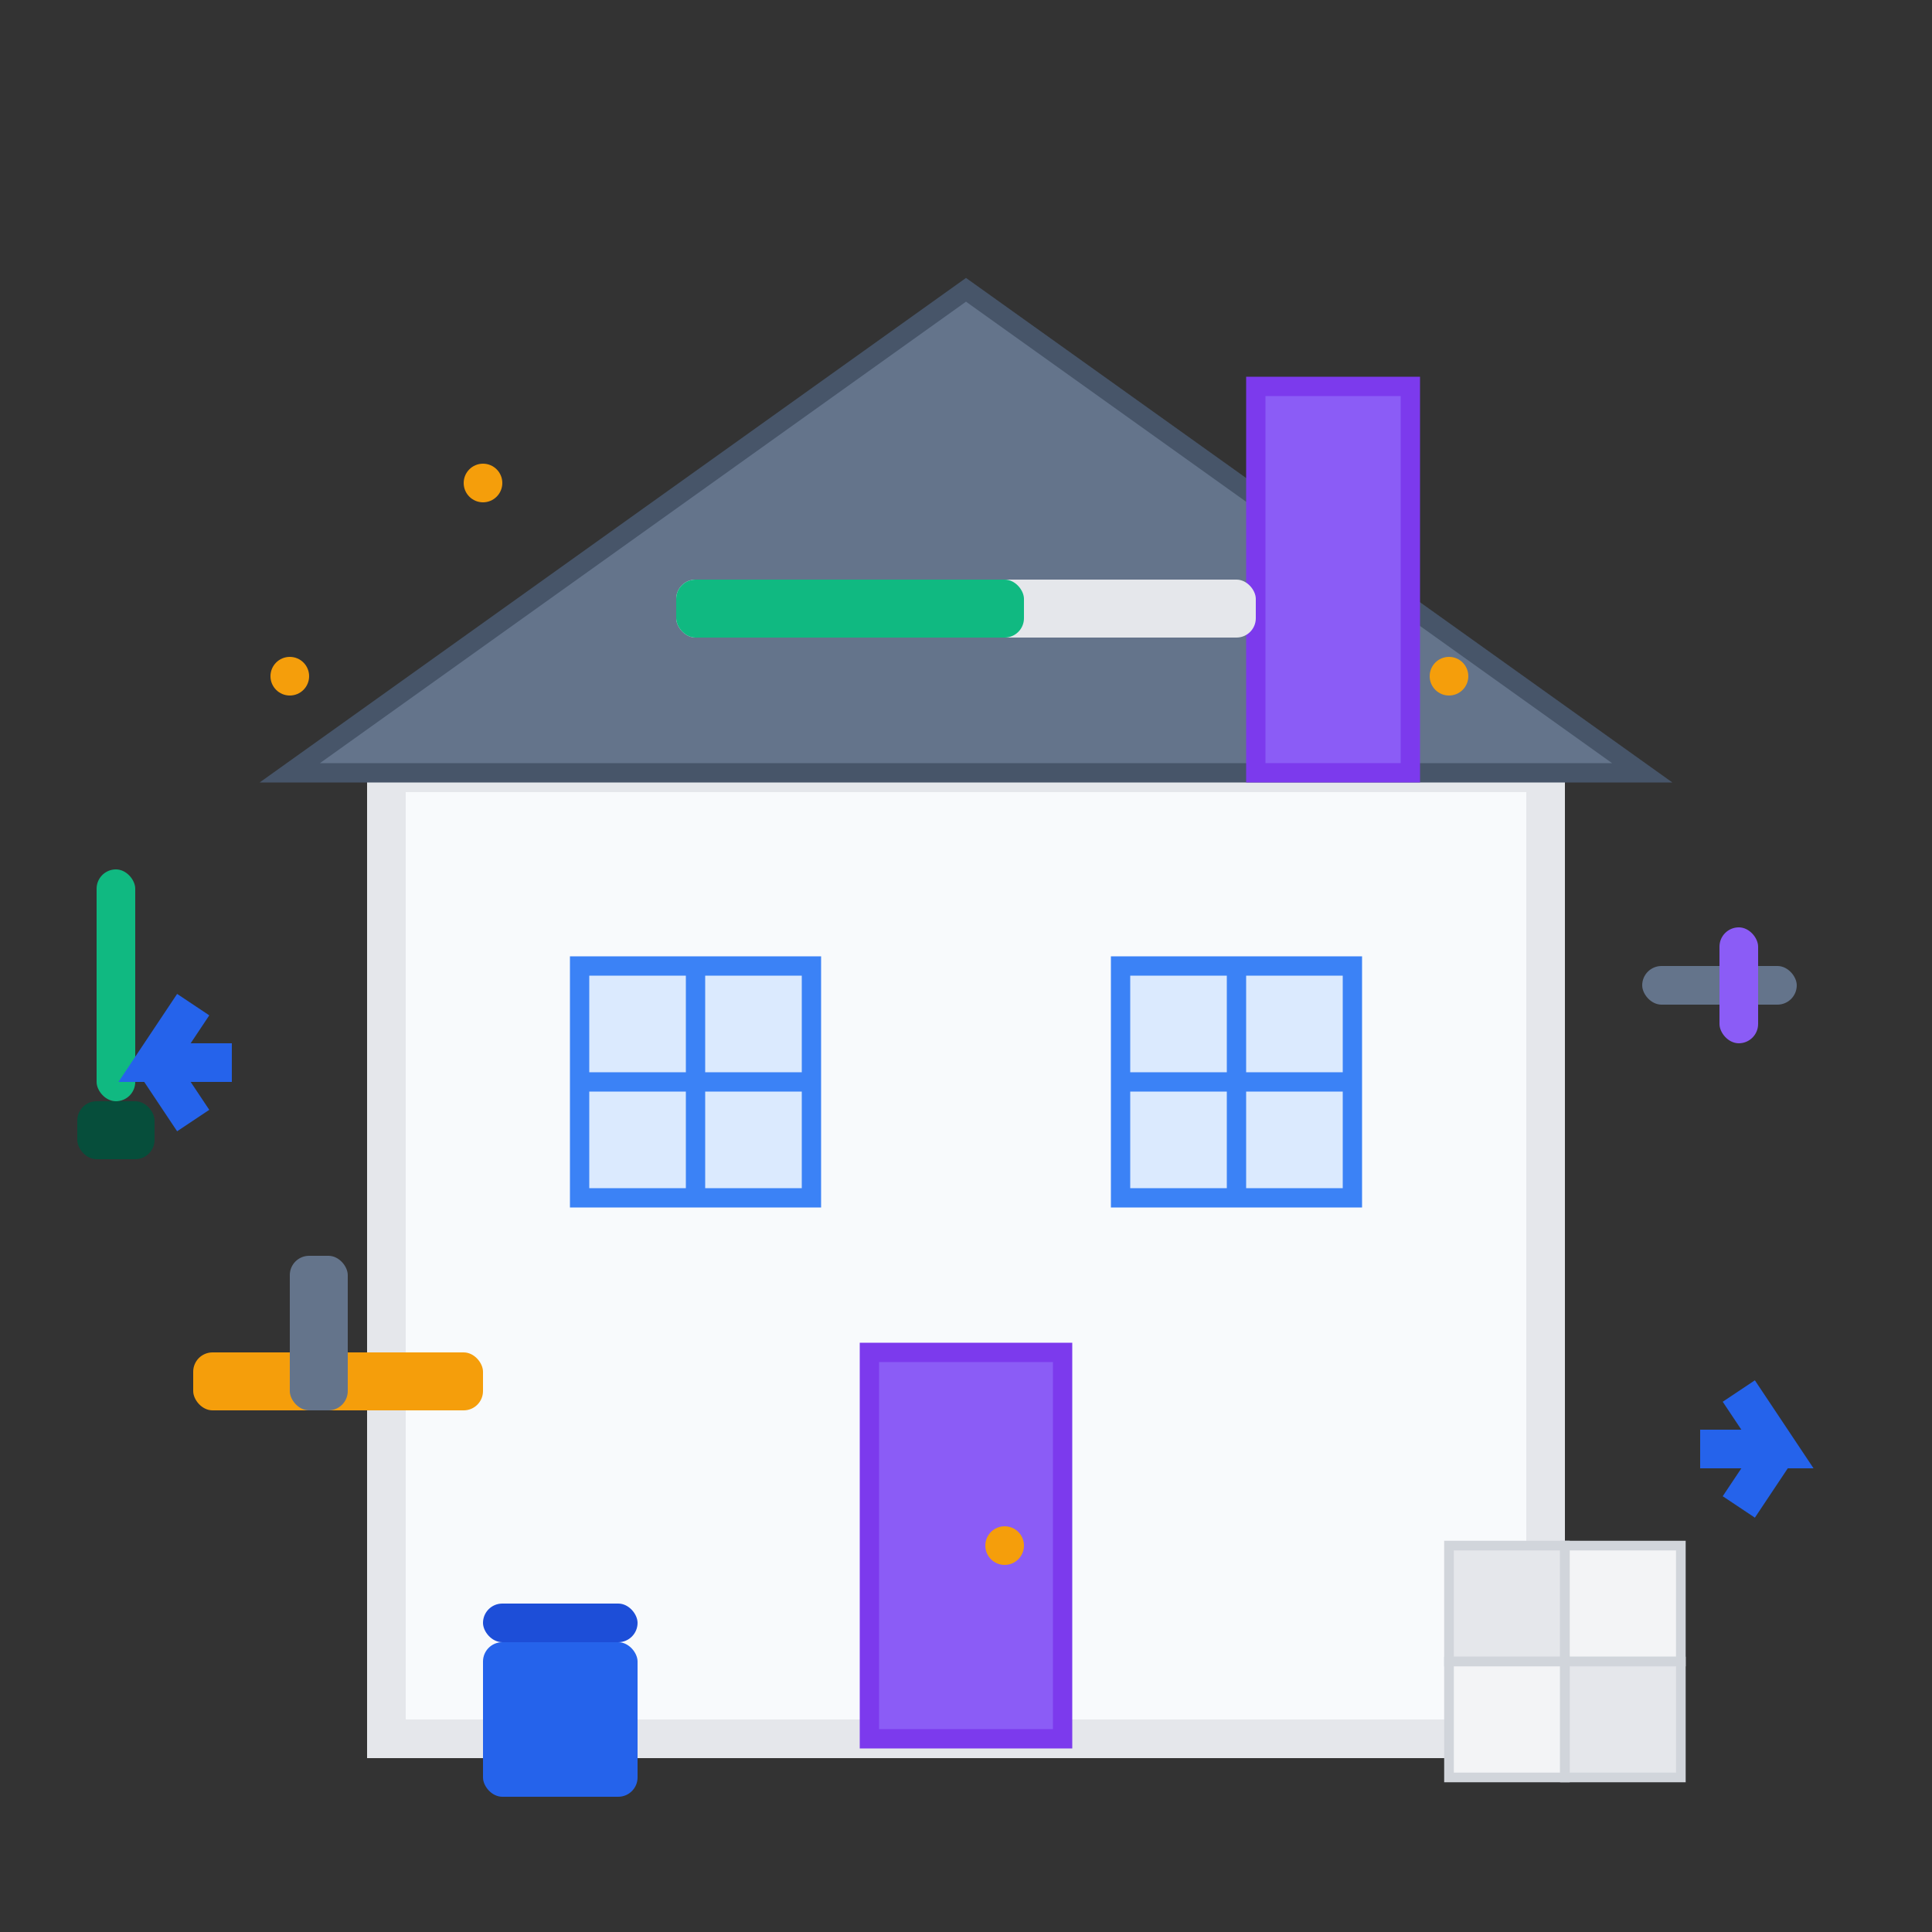
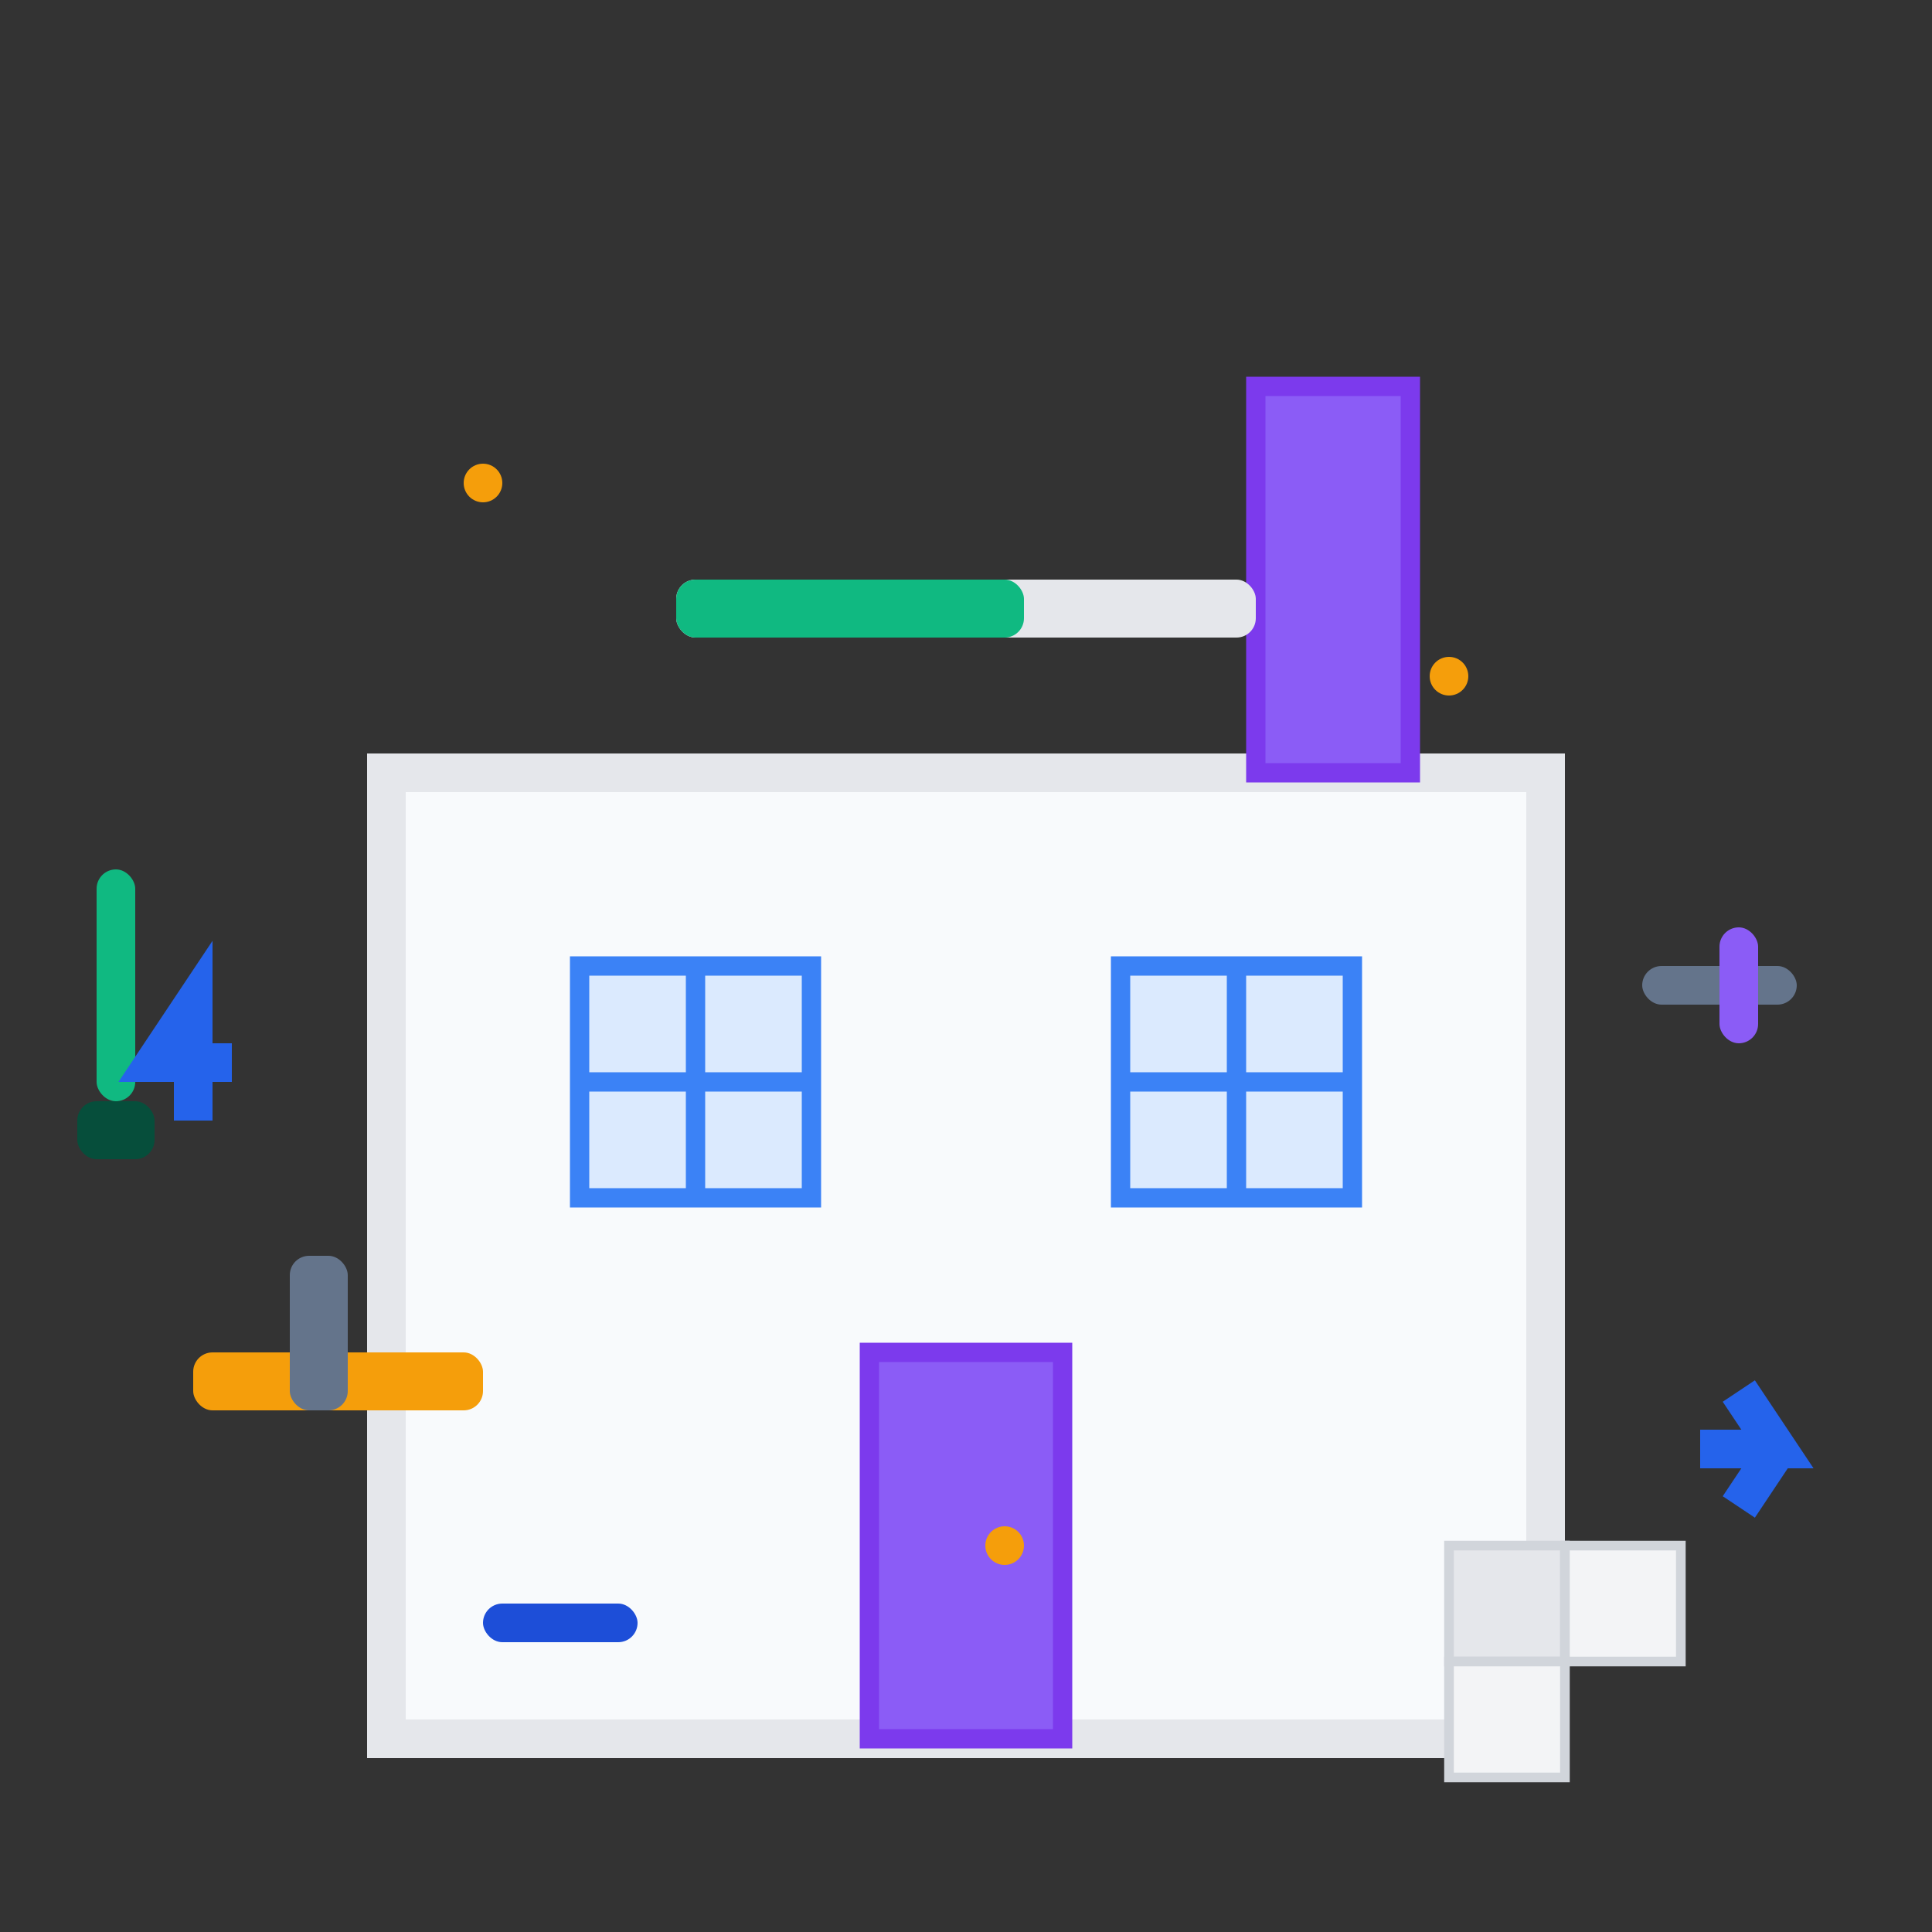
<svg xmlns="http://www.w3.org/2000/svg" width="100" height="100" viewBox="0 0 100 100" fill="none">
  <rect x="0" y="0" width="100" height="100" fill="#333333" stroke="none" />
  <rect x="20" y="40" width="60" height="50" fill="#f8fafc" stroke="#e5e7eb" stroke-width="2" />
-   <path d="M15 40 L50 15 L85 40 Z" fill="#64748b" stroke="#475569" stroke-width="1" />
  <rect x="65" y="20" width="8" height="20" fill="#8b5cf6" stroke="#7c3aed" stroke-width="1" />
  <rect x="30" y="50" width="12" height="12" fill="#dbeafe" stroke="#3b82f6" stroke-width="1" />
  <rect x="58" y="50" width="12" height="12" fill="#dbeafe" stroke="#3b82f6" stroke-width="1" />
  <line x1="36" y1="50" x2="36" y2="62" stroke="#3b82f6" stroke-width="1" />
  <line x1="30" y1="56" x2="42" y2="56" stroke="#3b82f6" stroke-width="1" />
  <line x1="64" y1="50" x2="64" y2="62" stroke="#3b82f6" stroke-width="1" />
  <line x1="58" y1="56" x2="70" y2="56" stroke="#3b82f6" stroke-width="1" />
  <rect x="45" y="70" width="10" height="20" fill="#8b5cf6" stroke="#7c3aed" stroke-width="1" />
  <circle cx="52" cy="80" r="1" fill="#f59e0b" />
  <rect x="10" y="70" width="15" height="3" rx="1" fill="#f59e0b" />
  <rect x="15" y="65" width="3" height="8" rx="1" fill="#64748b" />
  <rect x="85" y="50" width="8" height="2" rx="1" fill="#64748b" />
  <rect x="89" y="48" width="2" height="6" rx="1" fill="#8b5cf6" />
  <rect x="5" y="45" width="2" height="12" rx="1" fill="#10b981" />
  <rect x="4" y="57" width="4" height="3" rx="1" fill="#064e3b" />
-   <rect x="25" y="85" width="8" height="8" rx="1" fill="#2563eb" />
  <rect x="25" y="83" width="8" height="2" rx="1" fill="#1d4ed8" />
  <rect x="75" y="80" width="6" height="6" fill="#e5e7eb" stroke="#d1d5db" stroke-width="0.5" />
  <rect x="81" y="80" width="6" height="6" fill="#f3f4f6" stroke="#d1d5db" stroke-width="0.5" />
  <rect x="75" y="86" width="6" height="6" fill="#f3f4f6" stroke="#d1d5db" stroke-width="0.5" />
-   <rect x="81" y="86" width="6" height="6" fill="#e5e7eb" stroke="#d1d5db" stroke-width="0.5" />
  <rect x="35" y="30" width="30" height="3" rx="1" fill="#e5e7eb" />
  <rect x="35" y="30" width="18" height="3" rx="1" fill="#10b981" />
  <circle cx="25" cy="25" r="1" fill="#f59e0b" />
  <circle cx="75" cy="35" r="1" fill="#f59e0b" />
-   <circle cx="15" cy="35" r="1" fill="#f59e0b" />
-   <path d="M12 55 L8 55 L10 52 M8 55 L10 58" stroke="#2563eb" stroke-width="2" fill="none" />
+   <path d="M12 55 L8 55 L10 52 L10 58" stroke="#2563eb" stroke-width="2" fill="none" />
  <path d="M88 75 L92 75 L90 72 M92 75 L90 78" stroke="#2563eb" stroke-width="2" fill="none" />
</svg>